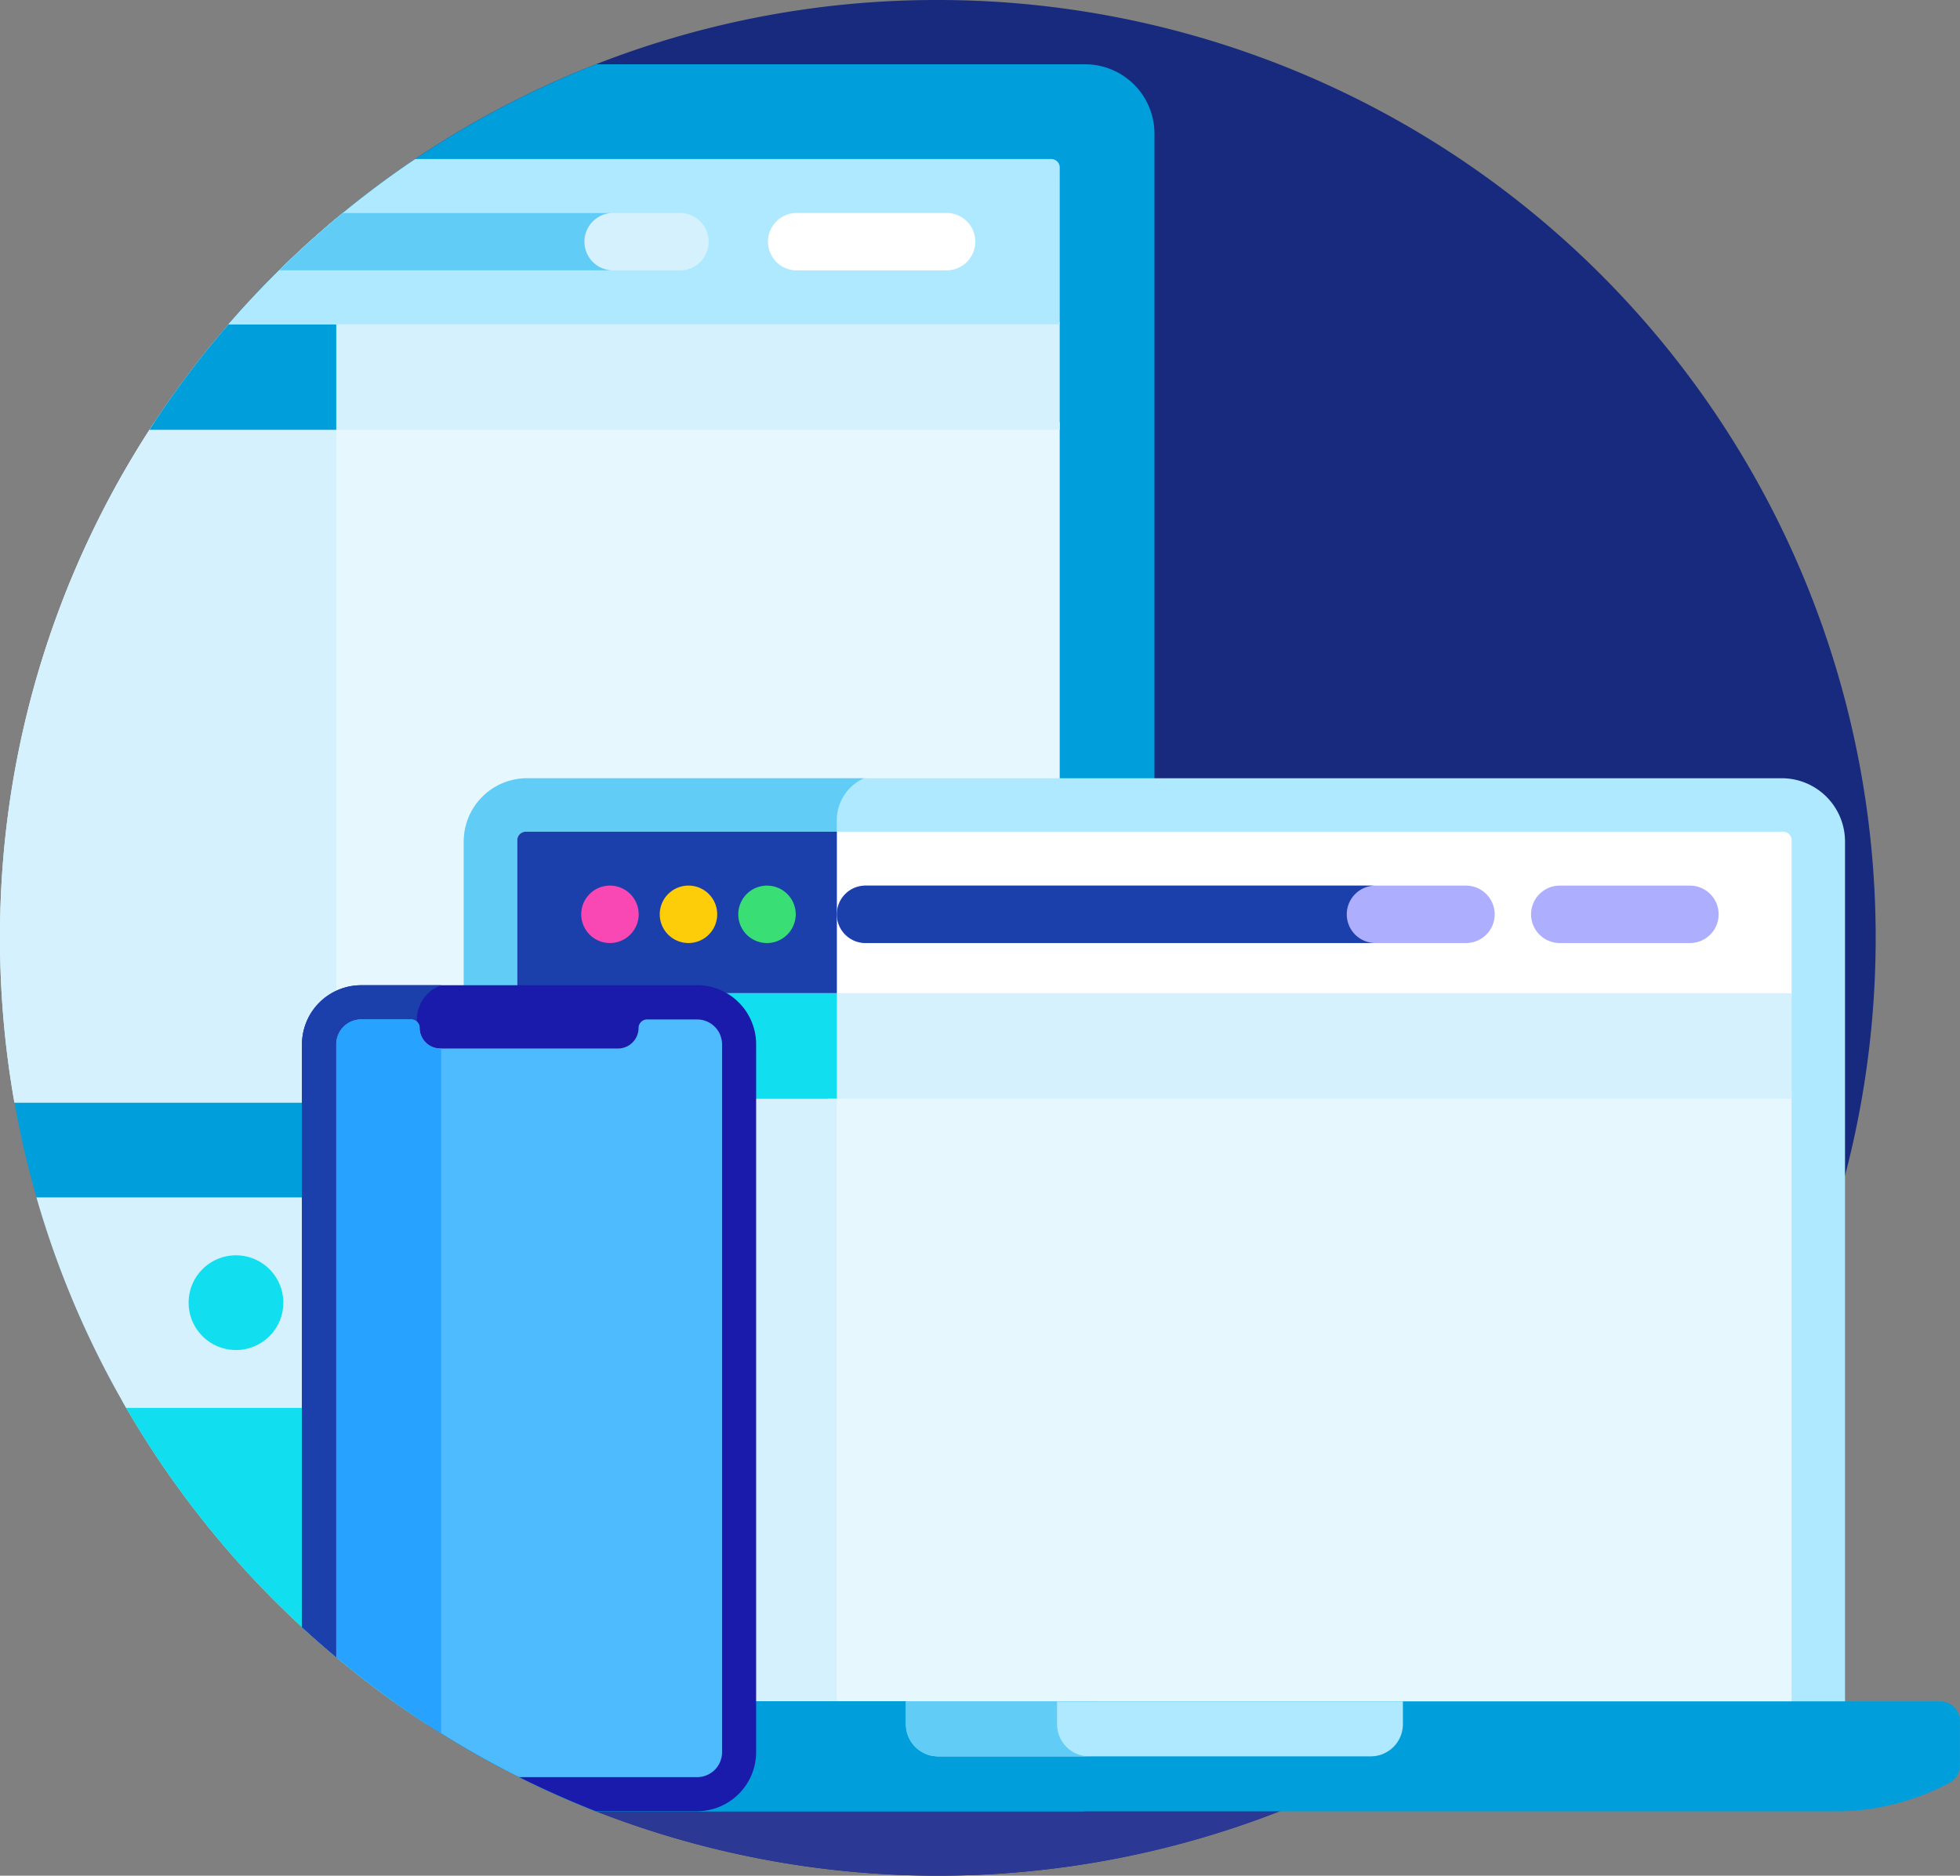
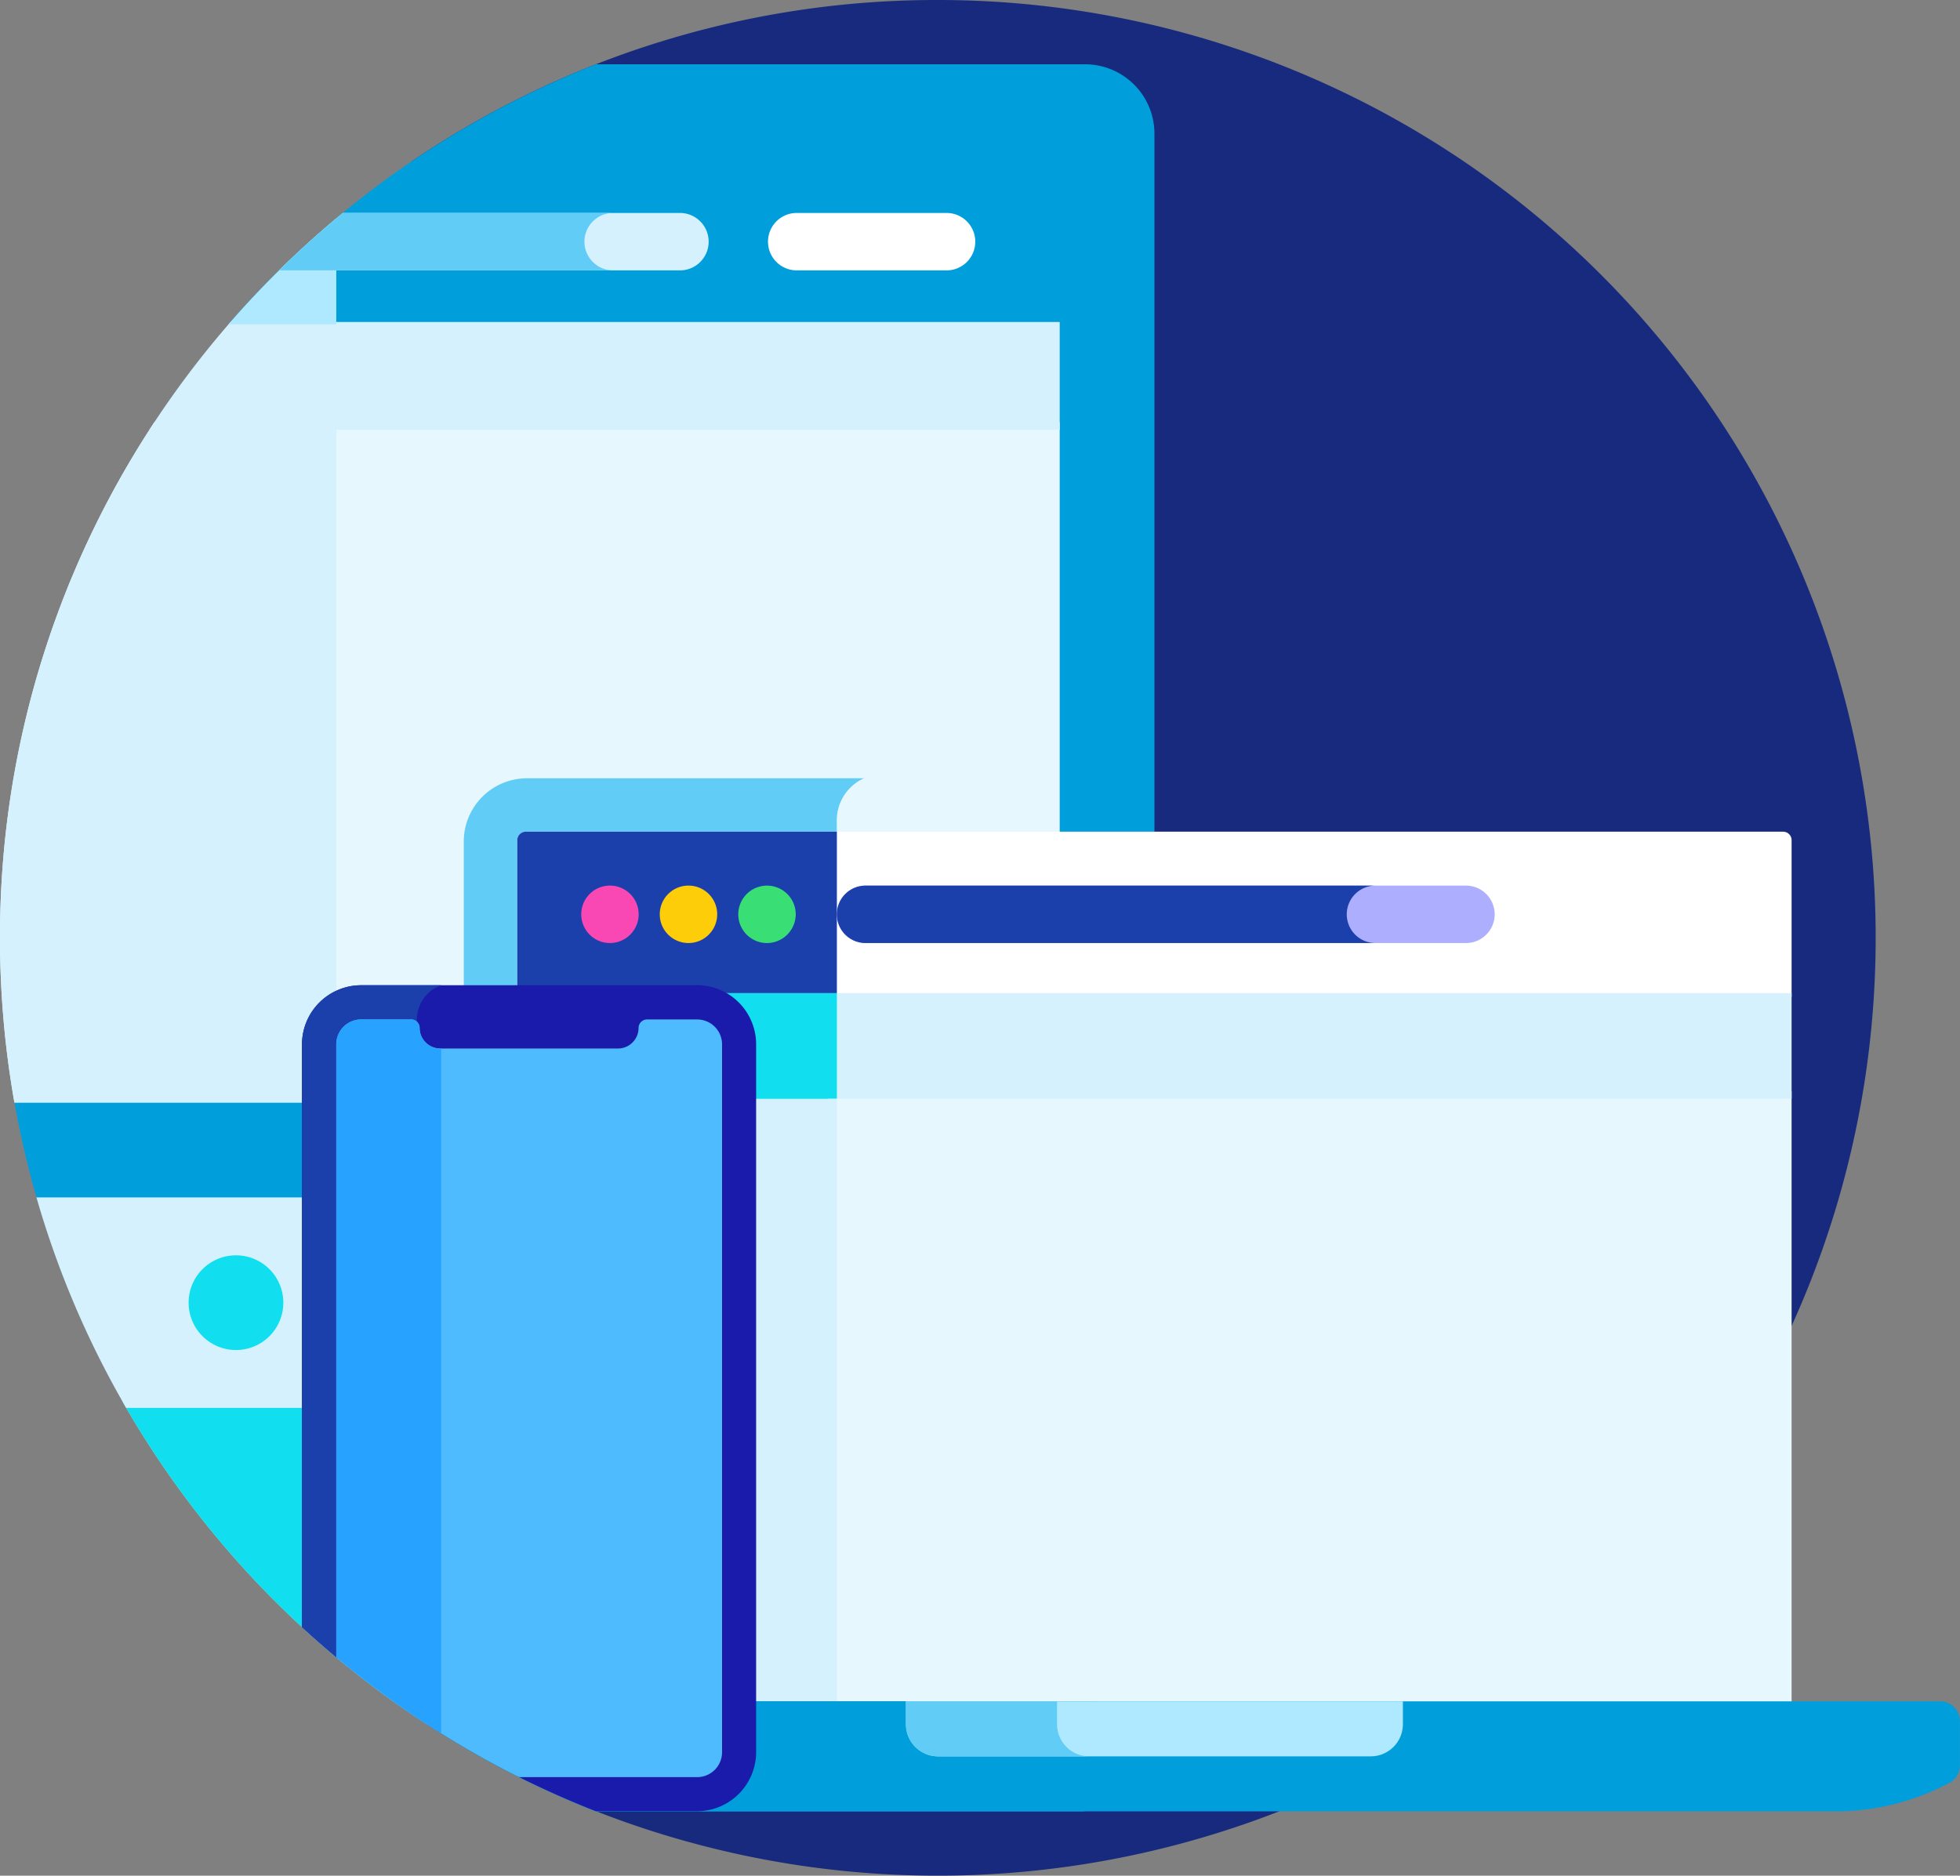
<svg xmlns="http://www.w3.org/2000/svg" id="responsive-design" width="83.592" height="80" viewBox="0 0 83.592 80">
  <rect x="0" y="0" width="83.592" height="80" fill="#808080" stroke="none" />
  <path id="Path_8260" data-name="Path 8260" d="M129.923,0a39.815,39.815,0,0,0-22.454,6.893V73.106A40,40,0,1,0,129.923,0Zm0,0" transform="translate(-89.923)" fill="#172a7d" />
-   <path id="Path_8261" data-name="Path 8261" d="M183.17,472.2H153.192a40.107,40.107,0,0,0,29.978,0Zm0,0" transform="translate(-128.181 -395.105)" fill="#2b3894" />
  <path id="Path_8262" data-name="Path 8262" d="M46.071,372.263l-.337-6.294H31.91a40.2,40.2,0,0,0,13.013,13.805H48.4l-.495-.929a15.823,15.823,0,0,1-1.831-6.582Zm0,0" transform="translate(-26.7 -306.219)" fill="#86fdfb" />
  <path id="Path_8263" data-name="Path 8263" d="M46.071,372.263l-.337-6.294H31.91a40.2,40.2,0,0,0,13.013,13.805H48.4l-.495-.929a15.823,15.823,0,0,1-1.831-6.582Zm0,0" transform="translate(-26.7 -306.219)" fill="#11dfef" />
  <path id="Path_8264" data-name="Path 8264" d="M49.444,16.8H28.576A40.082,40.082,0,0,0,12.9,27.894L3.777,61.077a39.788,39.788,0,0,0,1.011,4.3l8.436-.054,39.172.25V19.752A2.96,2.96,0,0,0,49.444,16.8Zm0,0" transform="translate(-3.16 -14.058)" fill="#009fdc" />
  <path id="Path_8265" data-name="Path 8265" d="M0,132.283a40.279,40.279,0,0,0,.615,7.025h44.35a.23.23,0,0,0,.23-.23V110.289H6.587A39.808,39.808,0,0,0,0,132.283Zm0,0" transform="translate(0 -92.283)" fill="#e6f7fe" />
  <path id="Path_8266" data-name="Path 8266" d="M14.342,110.289H6.587A39.808,39.808,0,0,0,0,132.283a40.279,40.279,0,0,0,.615,7.025H14.342Zm0,0" transform="translate(0 -92.283)" fill="#d5f1fe" />
  <path id="Path_8267" data-name="Path 8267" d="M13.343,321.79h40.9a2.96,2.96,0,0,0,2.952-2.952v-6.026H9.515a39.742,39.742,0,0,0,3.828,8.978Zm0,0" transform="translate(-7.961 -261.741)" fill="#d5f1fe" />
  <path id="Path_8268" data-name="Path 8268" d="M53.31,329.958a2.02,2.02,0,1,1-2.02-2.02A2.02,2.02,0,0,1,53.31,329.958Zm0,0" transform="translate(-41.226 -274.397)" fill="#11dfef" />
  <path id="Path_8269" data-name="Path 8269" d="M39.031,88.713H77.854v-4.6H42.493a40.093,40.093,0,0,0-3.462,4.6Zm0,0" transform="translate(-32.659 -70.38)" fill="#d5f1fe" />
-   <path id="Path_8270" data-name="Path 8270" d="M47,84.113H42.493a40.168,40.168,0,0,0-3.462,4.6H47Zm0,0" transform="translate(-32.659 -70.381)" fill="#009fdc" />
-   <path id="Path_8271" data-name="Path 8271" d="M94.788,41.543H67.659a40.211,40.211,0,0,0-7.963,7.05H95.145V41.9A.362.362,0,0,0,94.788,41.543Zm0,0" transform="translate(-49.949 -34.76)" fill="#aee9ff" />
  <path id="Path_8272" data-name="Path 8272" d="M64.291,57.066a40.222,40.222,0,0,0-4.6,4.515h4.6Zm0,0" transform="translate(-49.949 -47.749)" fill="#aee9ff" />
  <path id="Path_8273" data-name="Path 8273" d="M90.005,58.082a1.224,1.224,0,1,0,0-2.449H75.626Q74.212,56.8,72.91,58.082Zm0,0" transform="translate(-61.006 -46.55)" fill="#d5f1fe" />
  <path id="Path_8274" data-name="Path 8274" d="M85.933,56.857a1.225,1.225,0,0,1,1.224-1.224H75.626Q74.212,56.8,72.91,58.082H87.157A1.224,1.224,0,0,1,85.933,56.857Zm0,0" transform="translate(-61.007 -46.55)" fill="#61cdf6" />
  <path id="Path_8275" data-name="Path 8275" d="M208.237,58.082h-6.391a1.224,1.224,0,0,1,0-2.449h6.391a1.224,1.224,0,0,1,0,2.449Zm0,0" transform="translate(-167.867 -46.55)" fill="#fff" />
-   <path id="Path_8276" data-name="Path 8276" d="M177.373,203.309H123.861a2.7,2.7,0,0,0-2.7,2.7v37.163H180.07V206.006A2.7,2.7,0,0,0,177.373,203.309Zm0,0" transform="translate(-101.382 -170.116)" fill="#aee9ff" />
  <path id="Path_8277" data-name="Path 8277" d="M138.254,203.309H123.861a2.7,2.7,0,0,0-2.7,2.7v37.163h15.909V205.1a1.966,1.966,0,0,1,1.18-1.8Zm0,0" transform="translate(-101.382 -170.115)" fill="#61cdf6" />
  <path id="Path_8278" data-name="Path 8278" d="M135.121,285.027H189.47v26.519H135.121Zm0,0" transform="translate(-113.06 -238.492)" fill="#e6f7fe" />
  <path id="Path_8279" data-name="Path 8279" d="M135.121,285.027h13.631v26.519H135.121Zm0,0" transform="translate(-113.06 -238.492)" fill="#d5f1fe" />
  <path id="Path_8280" data-name="Path 8280" d="M189.116,217.27H135.481a.361.361,0,0,0-.357.357v6.693h54.349v-6.693a.362.362,0,0,0-.357-.357Zm0,0" transform="translate(-113.063 -181.797)" fill="#fff" />
  <path id="Path_8281" data-name="Path 8281" d="M135.479,217.27a.362.362,0,0,0-.357.357v6.693h13.631v-7.05Zm0,0" transform="translate(-113.061 -181.797)" fill="#1b40ab" />
  <path id="Path_8282" data-name="Path 8282" d="M153.064,233.809a1.225,1.225,0,1,1,1.225-1.224A1.228,1.228,0,0,1,153.064,233.809Zm0,0" transform="translate(-127.05 -193.587)" fill="#f948b4" />
  <path id="Path_8283" data-name="Path 8283" d="M173.583,233.809a1.225,1.225,0,1,1,1.224-1.225A1.227,1.227,0,0,1,173.583,233.809Zm0,0" transform="translate(-144.219 -193.587)" fill="#fecd0a" />
  <path id="Path_8284" data-name="Path 8284" d="M194.092,233.806a1.225,1.225,0,1,1,1.224-1.224A1.231,1.231,0,0,1,194.092,233.806Zm0,0" transform="translate(-161.379 -193.583)" fill="#39df74" />
  <path id="Path_8285" data-name="Path 8285" d="M245.44,233.808H219.833a1.224,1.224,0,0,1,0-2.449H245.44a1.224,1.224,0,0,1,0,2.449Zm0,0" transform="translate(-182.918 -193.586)" fill="#aeaeff" />
  <path id="Path_8286" data-name="Path 8286" d="M240.357,232.583a1.225,1.225,0,0,1,1.225-1.224H219.834a1.224,1.224,0,1,0,0,2.449h21.747A1.225,1.225,0,0,1,240.357,232.583Zm0,0" transform="translate(-182.919 -193.586)" fill="#1b40ab" />
-   <path id="Path_8287" data-name="Path 8287" d="M406.725,233.808h-5.551a1.224,1.224,0,0,1,0-2.449h5.551a1.224,1.224,0,0,1,0,2.449Zm0,0" transform="translate(-334.651 -193.586)" fill="#aeaeff" />
  <path id="Path_8288" data-name="Path 8288" d="M135.121,259.449H189.47v4.5H135.121Zm0,0" transform="translate(-113.06 -217.09)" fill="#d5f1fe" />
  <path id="Path_8289" data-name="Path 8289" d="M135.121,259.449h13.631v4.5H135.121Zm0,0" transform="translate(-113.06 -217.09)" fill="#11dfef" />
  <path id="Path_8290" data-name="Path 8290" d="M143.884,259.449h-8.759v4.5h13.261a4.5,4.5,0,0,0-4.5-4.5Zm0,0" transform="translate(-113.063 -217.09)" fill="#11dfef" />
  <path id="Path_8291" data-name="Path 8291" d="M168.677,444.453H102.7a39.915,39.915,0,0,0,8.649,4.693h53.108a10.337,10.337,0,0,0,4.564-1.189.847.847,0,0,0,.5-.774V445.3a.847.847,0,0,0-.846-.847Zm0,0" transform="translate(-85.932 -371.889)" fill="#009fdc" />
  <path id="Path_8292" data-name="Path 8292" d="M105.4,444.453l4.931,3.234q1.6.8,3.277,1.459h20.837a1.277,1.277,0,0,1,.5-2.45h.005v-2.244H105.4Zm0,0" transform="translate(-88.19 -371.889)" fill="#009fdc" />
  <path id="Path_8293" data-name="Path 8293" d="M236.656,444.453v.979a1.372,1.372,0,0,0,1.367,1.368h18.46a1.372,1.372,0,0,0,1.367-1.368v-.979Zm0,0" transform="translate(-198.018 -371.889)" fill="#aee9ff" />
  <path id="Path_8294" data-name="Path 8294" d="M243.1,445.432v-.979h-6.449v.979a1.372,1.372,0,0,0,1.367,1.368h6.449A1.372,1.372,0,0,1,243.1,445.432Zm0,0" transform="translate(-198.018 -371.889)" fill="#61cdf6" />
  <path id="Path_8295" data-name="Path 8295" d="M95.751,257.383H81.424A2.525,2.525,0,0,0,78.9,259.9v24.858q.717.661,1.467,1.288l7.79,5.108q1.6.8,3.277,1.459h4.314a2.524,2.524,0,0,0,2.521-2.521V259.9a2.524,2.524,0,0,0-2.521-2.522Zm0,0" transform="translate(-66.021 -215.361)" fill="#1b1bab" />
  <path id="Path_8296" data-name="Path 8296" d="M85.8,289.613V260.323a1.548,1.548,0,0,1-2-1.48,1.547,1.547,0,0,1,1.038-1.46H81.424A2.525,2.525,0,0,0,78.9,259.9v24.858q.722.666,1.477,1.294Zm0,0" transform="translate(-66.02 -215.361)" fill="#1b40ab" />
  <path id="Path_8297" data-name="Path 8297" d="M103.232,266.323H101.1a.363.363,0,0,0-.364.363.878.878,0,0,1-.876.876H92.275a.879.879,0,0,1-.876-.876.363.363,0,0,0-.363-.363H88.906a1.062,1.062,0,0,0-1.062,1.062v26.141a40.028,40.028,0,0,0,7.8,5.113h7.591a1.062,1.062,0,0,0,1.062-1.061V267.385a1.062,1.062,0,0,0-1.062-1.061Zm0,0" transform="translate(-73.502 -222.842)" fill="#4fbbff" />
  <path id="Path_8298" data-name="Path 8298" d="M92.317,267.563h-.044a.878.878,0,0,1-.876-.876.363.363,0,0,0-.364-.364H88.905a1.062,1.062,0,0,0-1.062,1.061v26.142a40.112,40.112,0,0,0,4.474,3.245Zm0,0" transform="translate(-73.502 -222.843)" fill="#27a3ff" />
</svg>